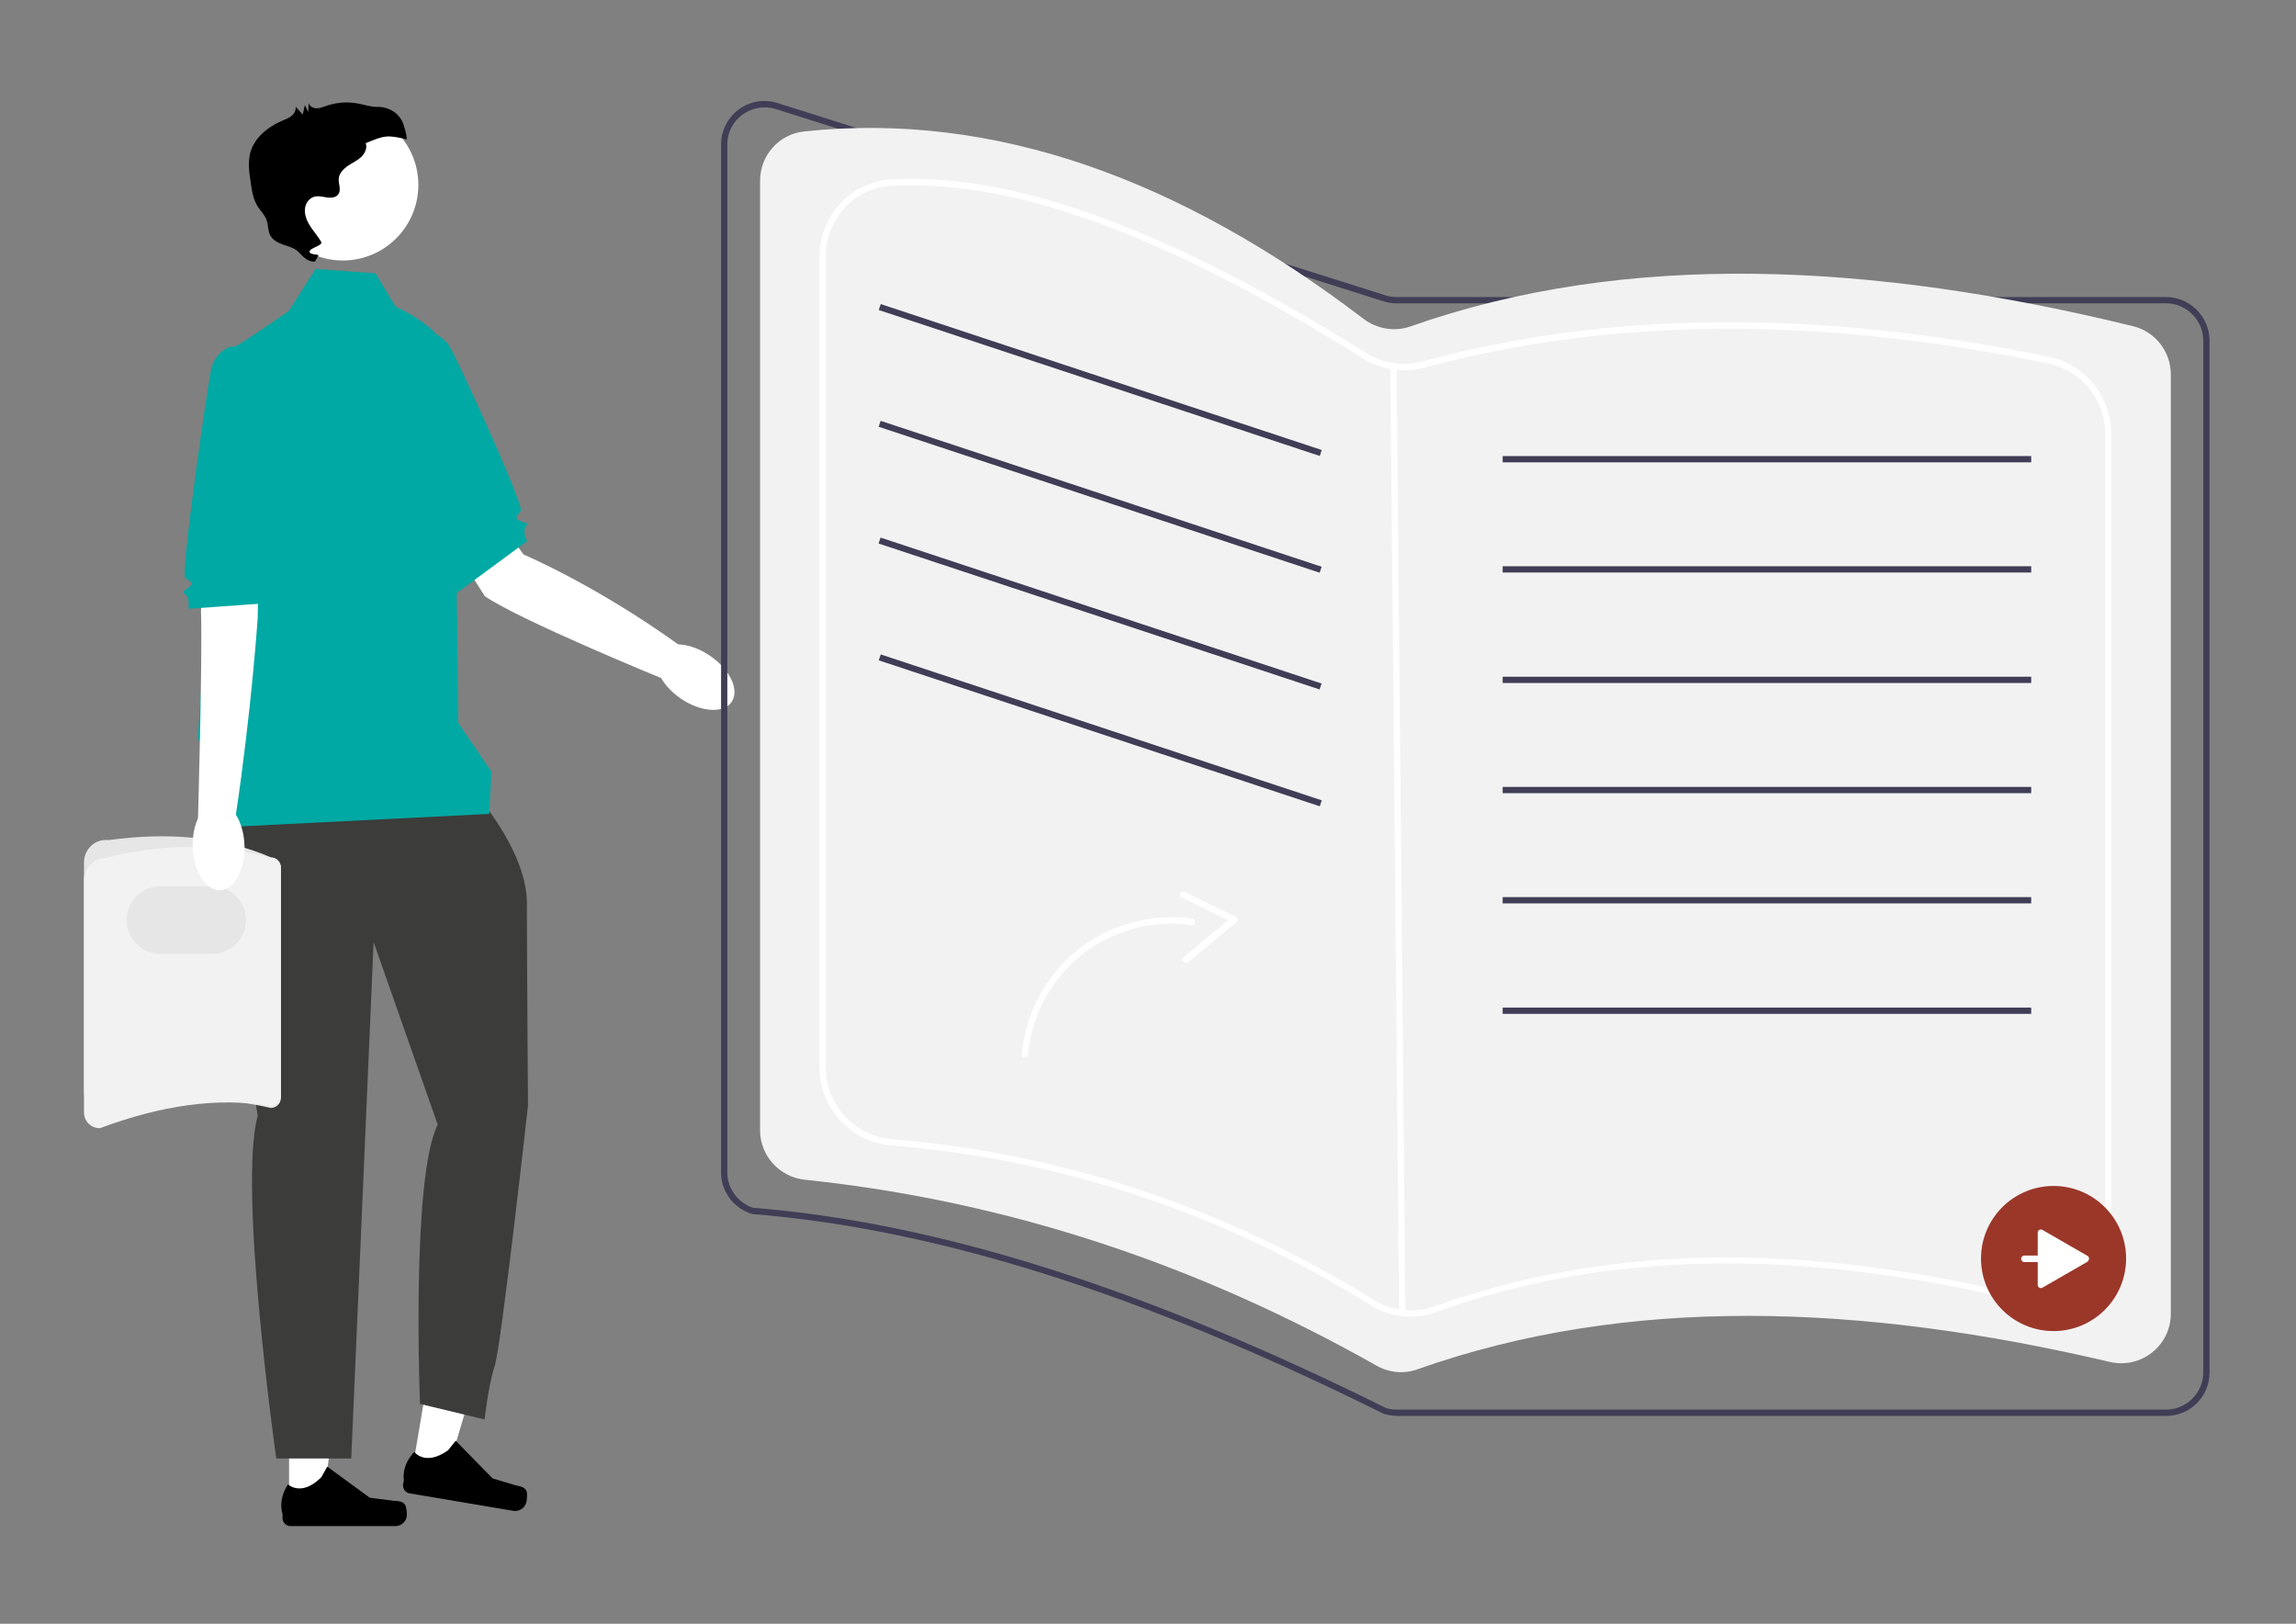
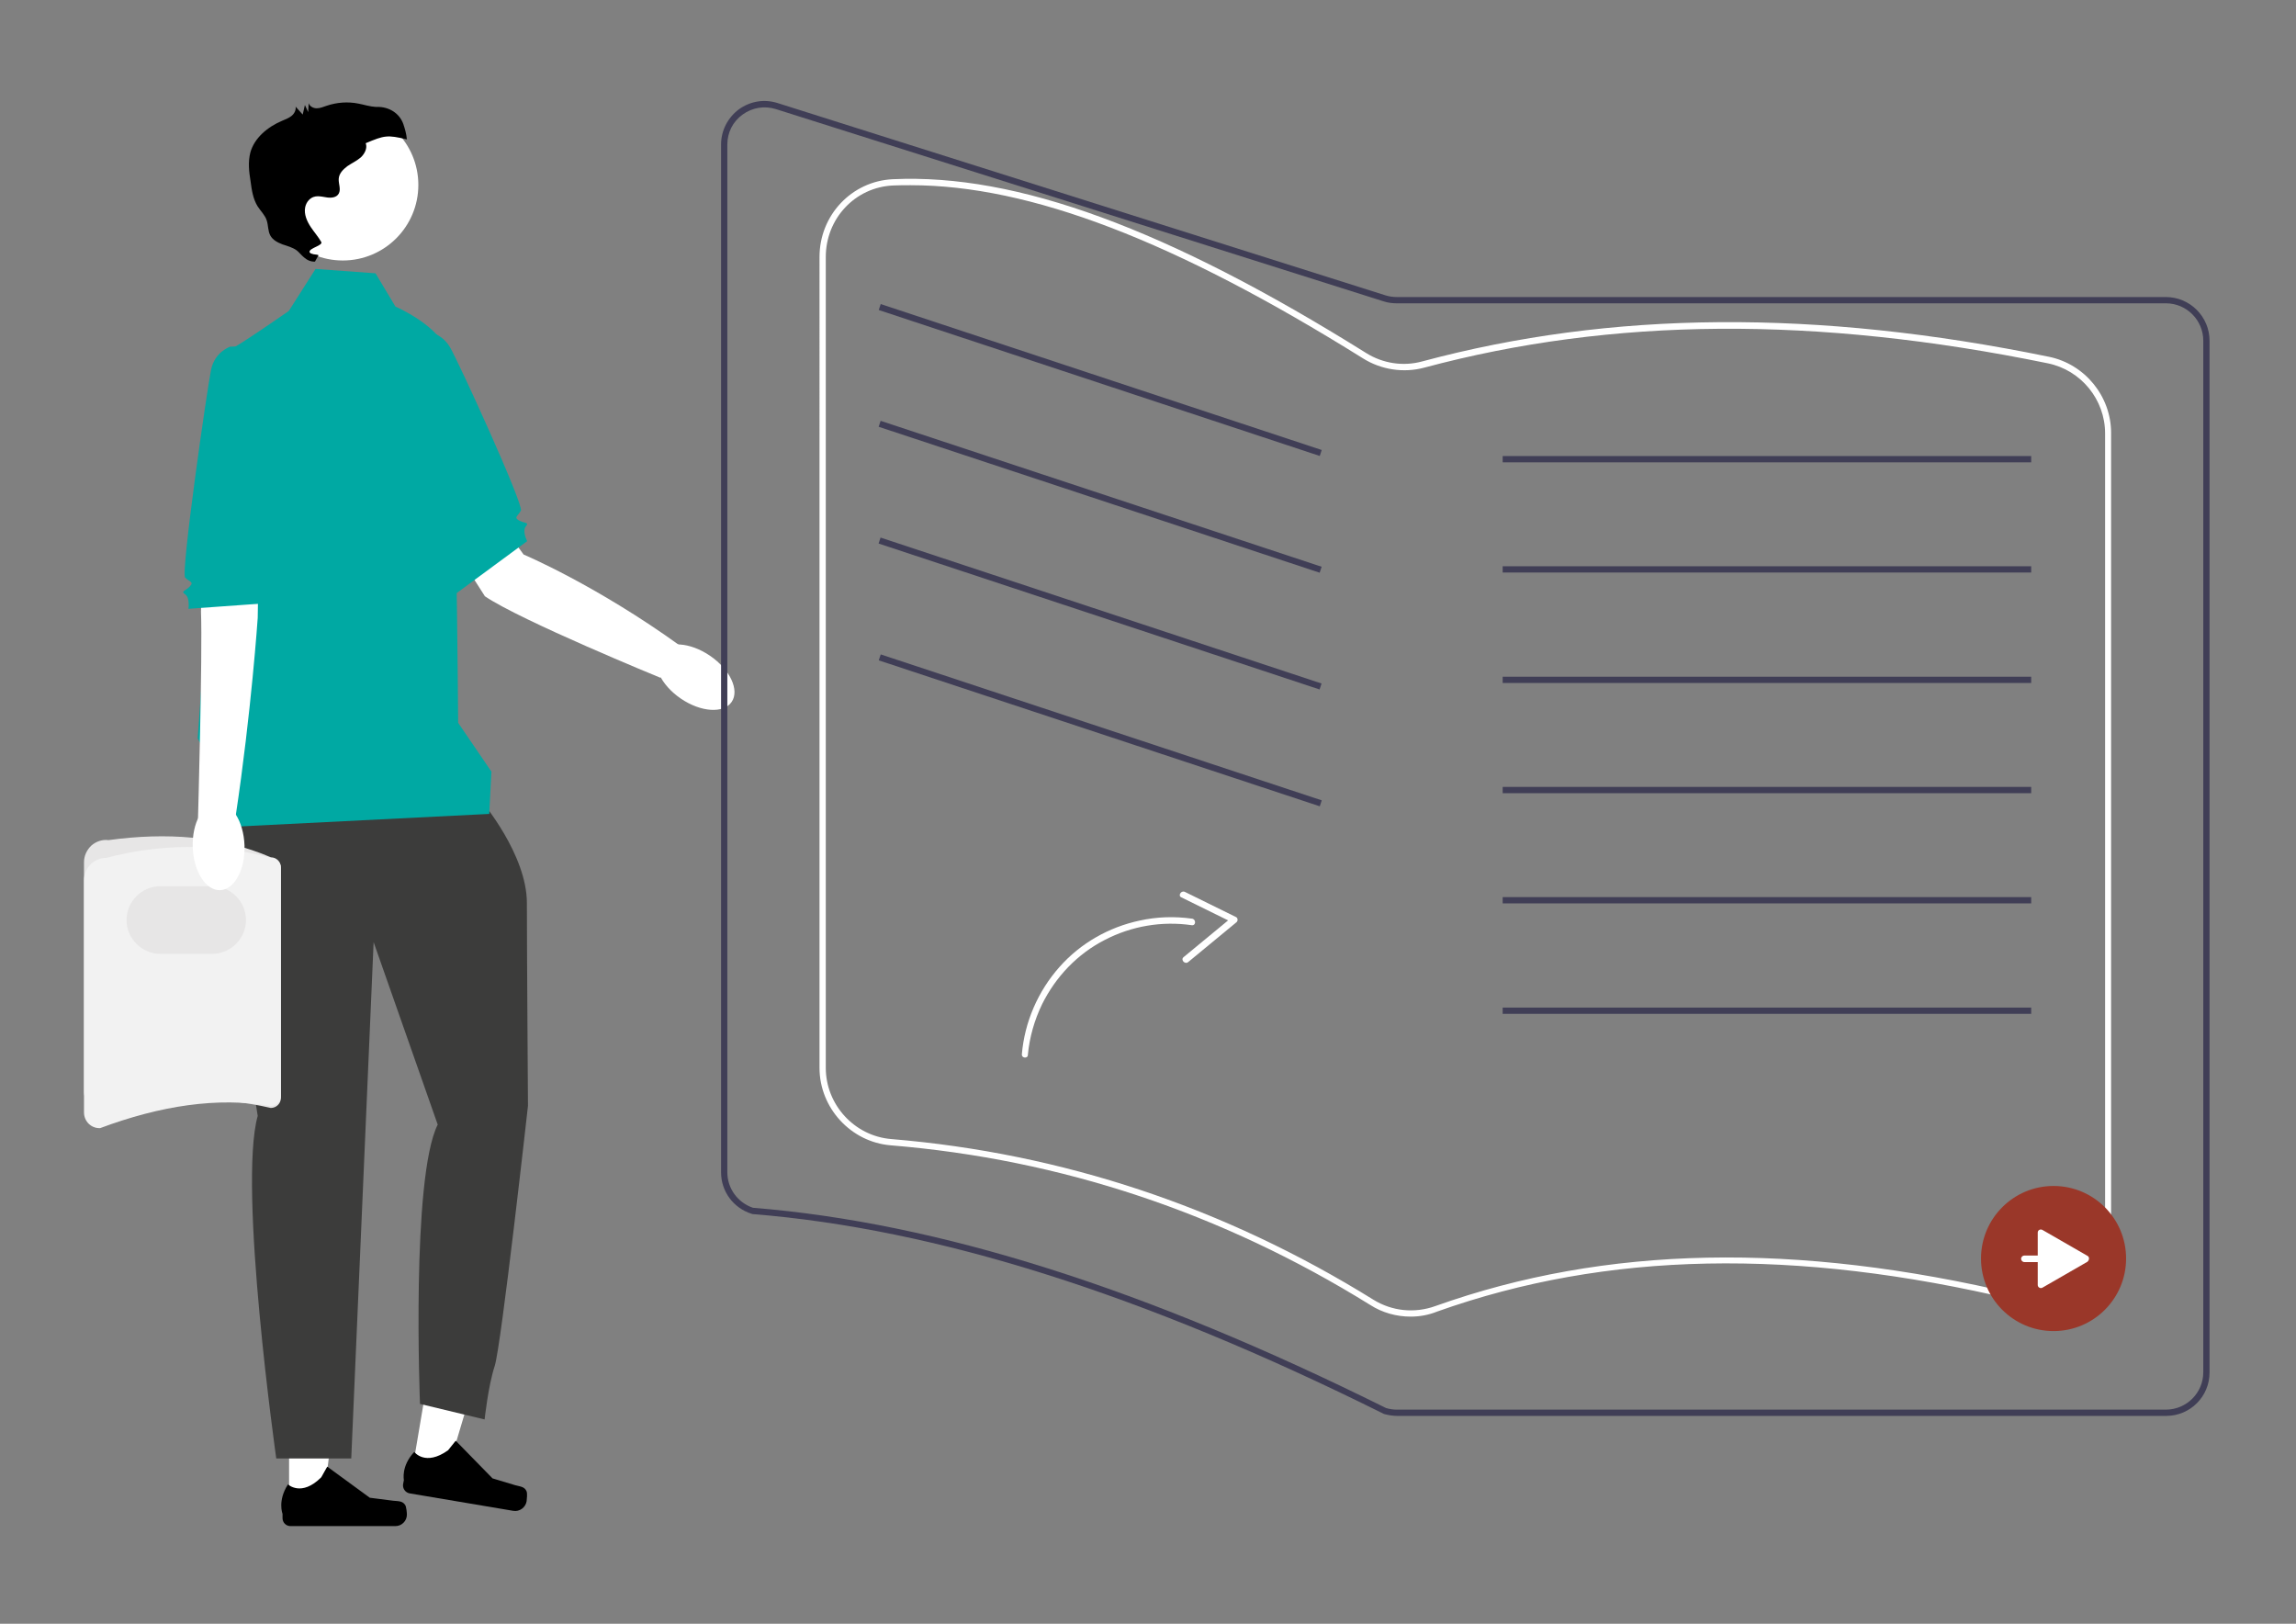
<svg xmlns="http://www.w3.org/2000/svg" id="Calque_1" x="0px" y="0px" viewBox="0 0 841.9 595.3" style="enable-background:new 0 0 841.9 595.3;" xml:space="preserve">
  <rect x="0" y="0" width="841.9" height="595.3" fill="#808080" stroke="none" />
  <style type="text/css">	.st0{fill:#FFFFFF;}	.st1{fill:#00A9A3;}	.st2{fill:#3C3C3B;}	.st3{fill:#E7E6E6;}	.st4{fill:#F2F2F2;}	.st5{fill:#403E56;}	.st6{fill:#9A3729;}</style>
  <path class="st0" d="M160.8,160.7l31.2,42.6c0,0,26.6,11.2,57.6,33.6l-7.4,11.6c0,0-51.3-21-64.4-29.9l-24-37.6 C153.8,181.1,160.8,160.7,160.8,160.7z" />
  <ellipse transform="matrix(0.564 -0.826 0.826 0.564 -94.011 318.792)" class="st0" cx="255" cy="248.4" rx="9.5" ry="16.1" />
  <path class="st1" d="M145.5,124.4l10.2-2.9c0,0,5.9,0,9.3,5.8c3.4,5.8,27.1,57.8,26,59.9c-1.1,2-2.7,2.5-0.7,3.6 c2,1.1,3.9,0.6,2.5,2.2c-1.4,1.7,0.5,5.4,0.5,5.4l-26.2,19.3L145.5,124.4L145.5,124.4z" />
  <polygon class="st0" points="106,552.1 118.4,552.1 124.3,504.1 106,504.1 " />
  <path d="M148.6,551.8L148.6,551.8c0.4,0.7,0.6,2.8,0.6,3.5l0,0c0,2.3-1.9,4.2-4.2,4.2h-38.5c-1.6,0-2.9-1.3-2.9-2.9v-1.6 c0,0-1.9-4.8,2-10.8c0,0,4.9,4.7,12.2-2.6l2.2-3.9l15.6,11.4l8.6,1.1C146,550.4,147.6,550.2,148.6,551.8L148.6,551.8z" />
  <polygon class="st0" points="151,540 163.3,542 177.1,495.7 159,492.6 " />
  <path d="M193.1,546.8L193.1,546.8c0.3,0.7,0.1,2.8,0,3.6l0,0c-0.4,2.3-2.6,3.9-4.9,3.5l-38-6.4c-1.6-0.3-2.6-1.8-2.4-3.3l0.3-1.6 c0,0-1.1-5.1,3.8-10.3c0,0,4,5.4,12.4-0.6l2.8-3.5l13.5,13.8l8.3,2.5C190.7,545,192.4,545,193.1,546.8L193.1,546.8z" />
  <path class="st2" d="M176.5,293.6c0,0,16.7,19.6,16.7,37.5c0,17.9,0.4,74.3,0.4,74.3s-9.8,88-12.2,95.4c-2.4,7.3-3.7,19.6-3.7,19.6 l-23.7-5.7c0,0-3.3-82.8,6.5-102.4L137,345.4l-8.2,189.3h-27.5c0,0-14.1-99.5-6.8-125.6c0,0-16.3-99.5-12.2-105.2 C86.4,298.1,176.5,293.6,176.5,293.6L176.5,293.6z" />
  <path class="st1" d="M115.7,98.6l22,1.6l7.3,12.2c0,0,17.1,7.3,19.6,17.9C167.1,141,168,265,168,265l12.2,17.9l-0.8,15.5l-97.9,4.9 v-14.9l-9-17.7c0,0,9.8-142,12.2-142.8c2.4-0.8,21.2-13.9,21.2-13.9L115.7,98.6L115.7,98.6z" />
  <circle class="st0" cx="125.7" cy="67.8" r="27.7" />
  <path d="M147.9,45.5c-1.4-4-5.3-6.4-9.6-6.3c-0.2,0-0.4,0-0.5,0c-2.1-0.1-4.2-0.8-6.3-1.2c-3.9-0.8-8-0.5-11.8,0.8 c-1.2,0.4-2.3,0.9-3.6,0.9c-1.2,0-2.6-0.7-2.9-1.9c-0.1,1.1-0.1,2.2-0.2,3.3c-0.4-0.9-0.8-1.8-1.2-2.6l-0.8,3.5l-2.6-2.9 c0.2,1.3-0.5,2.6-1.5,3.4c-1,0.8-2.3,1.3-3.5,1.8c-5.2,2.2-10.1,6.2-11.6,11.6c-0.9,3.5-0.5,7.1,0.1,10.7c0.4,3.1,0.9,6.4,2.6,9.1 c1.1,1.7,2.7,3.2,3.3,5.1c0.6,1.8,0.4,3.8,1.3,5.5c0.9,1.7,2.7,2.6,4.5,3.3c1.8,0.6,3.7,1.1,5.2,2.2c1.5,1.1,3.3,4.3,6.7,4.1l1.1-2 c1.1-0.9-3-0.2-3.1-1.6c0-1.4,5-2.3,4.3-3.6c-1.1-1.9-2.6-3.6-3.8-5.4c-1.4-2.1-2.6-4.7-2.1-7.3c0.2-1,0.7-2,1.4-2.7 c2.1-2.1,4.4-1.2,6.7-0.9c1.6,0.2,3.4,0,4.2-1.4c0.9-1.6-0.1-3.6,0-5.4c0.1-2,1.6-3.5,3.2-4.7c1.6-1.1,3.4-1.9,4.9-3.2 c1.4-1.3,2.5-3.4,1.8-5.2c6.9-2.9,7.9-3.1,15.1-1.4C149,49,148.5,47.3,147.9,45.5L147.9,45.5z" />
  <g>
    <path class="st3" d="M30.8,400.3v-84.2c0-2.3,1-4.5,2.7-6.1c1.7-1.5,4-2.3,6.3-2c21.3-2.9,41.3-1.5,59.5,6.3c2.1,0,3.7,1.7,3.7,3.7  v84.5c0,2.1-1.7,3.7-3.7,3.7c-20-4.7-41.1-3.5-62.6,0C33.4,406.2,30.8,403.6,30.8,400.3L30.8,400.3z" />
    <path class="st4" d="M30.8,407.8v-85.1c0-4.5,3.7-8.2,8.2-8.2c20.3-5.3,40.5-5.3,60.3,0c2.1,0,3.7,1.7,3.7,3.7v83.6  c0,2.1-1.7,3.7-3.7,3.7c-19.6-3.4-40.6-0.1-62.6,8.1C33.4,413.7,30.8,411.1,30.8,407.8z" />
    <path class="st3" d="M77.8,349.7h-19c-6.8,0-12.4-5.6-12.4-12.4s5.6-12.4,12.4-12.4h19c6.8,0,12.4,5.6,12.4,12.4  S84.6,349.7,77.8,349.7z" />
  </g>
  <path class="st0" d="M95.2,182.6l-0.7,43.9c0,0-2.3,34.2-8.1,72.8l-13.8,0.9c0,0,1.7-60.2,1.1-76l1-35.2 C74.7,189,95.2,182.6,95.2,182.6z" />
  <ellipse transform="matrix(0.999 -3.397118e-02 3.397118e-02 0.999 -10.5 2.905)" class="st0" cx="80.2" cy="310.4" rx="9.5" ry="16.1" />
  <path class="st1" d="M95,126.7l-10.6,0.4c0,0-5.6,1.8-7,8.4c-1.4,6.6-11.2,74.7-9.5,76.3c1.7,1.6,3.3,1.5,1.7,3.2s-3.5,1.7-1.7,2.9 c1.8,1.2,1.2,5.3,1.2,5.3l29.3-2.1L95,126.7L95,126.7z" />
  <path class="st5" d="M794.3,519.1h-282c-1.6,0-3.3-0.3-4.8-0.7l-0.2-0.1c-88.3-43.9-164-67.8-231.4-73.2l-0.3-0.1 c-6.7-2.1-11.2-8.2-11.2-15.2V53c0-5.1,2.4-9.8,6.5-12.9c4.2-3,9.3-3.9,14.3-2.3l222.9,70.5c1.3,0.4,2.7,0.6,4.1,0.6h282 c8.8,0,16,7.2,16,16v378.3C810.2,512,803.1,519.1,794.3,519.1z M508.2,516.2c1.3,0.4,2.7,0.6,4,0.6h282c7.5,0,13.7-6.1,13.7-13.7 V124.9c0-7.5-6.1-13.7-13.7-13.7h-282c-1.6,0-3.3-0.2-4.8-0.7L284.5,40c-4.2-1.3-8.6-0.6-12.2,2c-3.6,2.6-5.6,6.6-5.6,11v376.8 c0,5.9,3.8,11.1,9.4,13C343.8,448.2,419.8,472.3,508.2,516.2L508.2,516.2z" />
-   <path class="st4" d="M519.8,502c76.9-27.2,162.7-24.1,253.8-2.7c11.4,2.7,22.4-5.9,22.4-17.7V137.3c0-8.4-5.7-15.7-13.8-17.7 c-96.1-23.5-185.9-27.8-265.1,0.1c-5.8,2-12.2,0.9-17.1-2.8c-66.7-50.8-134.9-76.2-205.2-68.7c-9.2,1-16.1,8.8-16.1,18.1v348.1 c0,9.3,7.1,17.1,16.3,18.1c75.6,7.9,145.2,31.7,209.8,68.2C509.4,503.3,514.8,503.8,519.8,502L519.8,502z" />
  <path class="st0" d="M517.3,482.7c-5.2,0-10.4-1.4-14.9-4.3c-54.3-33.7-113.4-53.4-175.8-58.5c-14.6-1.2-26.1-13.7-26.1-28.4V94.2 c0-15.3,11.8-27.8,26.9-28.5c45.4-2.1,100.5,18.1,173.5,63.7c6.2,3.9,13.7,5,20.6,3.1c69.3-18.6,144.5-19.2,229.8-1.7 c13.2,2.7,22.8,14.5,22.8,27.9v290.2c0,8.8-3.9,16.9-10.8,22.3c-6.9,5.5-15.8,7.4-24.4,5.4c-80.7-19.2-149.9-17.8-211.8,4.2l0,0 C523.9,482.1,520.6,482.7,517.3,482.7L517.3,482.7z M333.9,67.9c-2.1,0-4.3,0-6.4,0.1c-13.9,0.6-24.7,12.1-24.7,26.2v297.3 c0,13.5,10.5,25,24,26.1c62.7,5.2,122.2,25,176.8,58.9c6.8,4.2,15.1,5.1,22.8,2.3l0.4,1.1l-0.4-1.1c62.3-22.2,132-23.6,213.1-4.3 c7.9,1.9,16.1,0.1,22.5-4.9c6.3-5,9.9-12.5,9.9-20.5V158.9c0-12.4-8.8-23.2-21-25.7c-84.9-17.4-159.7-16.9-228.7,1.6 c-7.5,2-15.7,0.8-22.4-3.4C430.6,88.2,377.6,67.9,333.9,67.9L333.9,67.9z" />
-   <rect x="511.4" y="134.3" transform="matrix(1 -9.239119e-03 9.239119e-03 1 -2.826 4.748)" class="st0" width="2.3" height="347.9" />
  <rect x="402.4" y="54" transform="matrix(0.314 -0.949 0.949 0.314 144.619 478.58)" class="st5" width="2.3" height="170.4" />
  <rect x="402.4" y="96.8" transform="matrix(0.314 -0.949 0.949 0.314 103.972 507.945)" class="st5" width="2.3" height="170.4" />
  <rect x="402.4" y="139.6" transform="matrix(0.314 -0.949 0.949 0.314 63.326 537.309)" class="st5" width="2.3" height="170.4" />
  <rect x="402.4" y="182.5" transform="matrix(0.314 -0.949 0.949 0.314 22.68 566.673)" class="st5" width="2.3" height="170.4" />
  <rect x="551" y="167.2" class="st5" width="193.8" height="2.3" />
  <rect x="551" y="207.6" class="st5" width="193.8" height="2.3" />
  <rect x="551" y="248.1" class="st5" width="193.8" height="2.3" />
  <rect x="551" y="288.5" class="st5" width="193.8" height="2.3" />
  <rect x="551" y="328.9" class="st5" width="193.8" height="2.3" />
  <rect x="551" y="369.4" class="st5" width="193.8" height="2.3" />
  <g>
    <circle class="st6" cx="753" cy="461.4" r="26.6" />
    <path class="st0" d="M765.4,460.4l-16.5-9.5c-0.8-0.4-1.7,0.1-1.7,1v8.4h-4.9c-0.6,0-1.2,0.5-1.2,1.2c0,0.6,0.5,1.2,1.2,1.2h4.9  v8.4c0,0.9,1,1.4,1.7,1l16.5-9.5C766.2,461.9,766.2,460.8,765.4,460.4z" />
  </g>
  <g>
    <path class="st0" d="M374.7,386.5c1-11.8,5.9-23.1,13.8-32c7.7-8.7,18.1-14.6,29.4-17c6.3-1.4,12.8-1.6,19.2-0.7  c1.5,0.2,1.5,2.6-0.1,2.4c-10.9-1.6-22.1,0.3-31.9,5.4c-10,5.1-18,13.5-23,23.6c-2.8,5.8-4.6,12.1-5.2,18.5  C377,388.1,374.6,388.1,374.7,386.5L374.7,386.5L374.7,386.5z" />
    <path class="st0" d="M434.5,327l18.7,9.2c0.7,0.3,0.8,1.4,0.2,1.9l-17.7,14.6c-1.2,1-2.9-0.8-1.7-1.8l17.7-14.6l0.2,1.9l-18.7-9.2  C431.8,328.4,433.1,326.3,434.5,327L434.5,327L434.5,327z" />
  </g>
</svg>